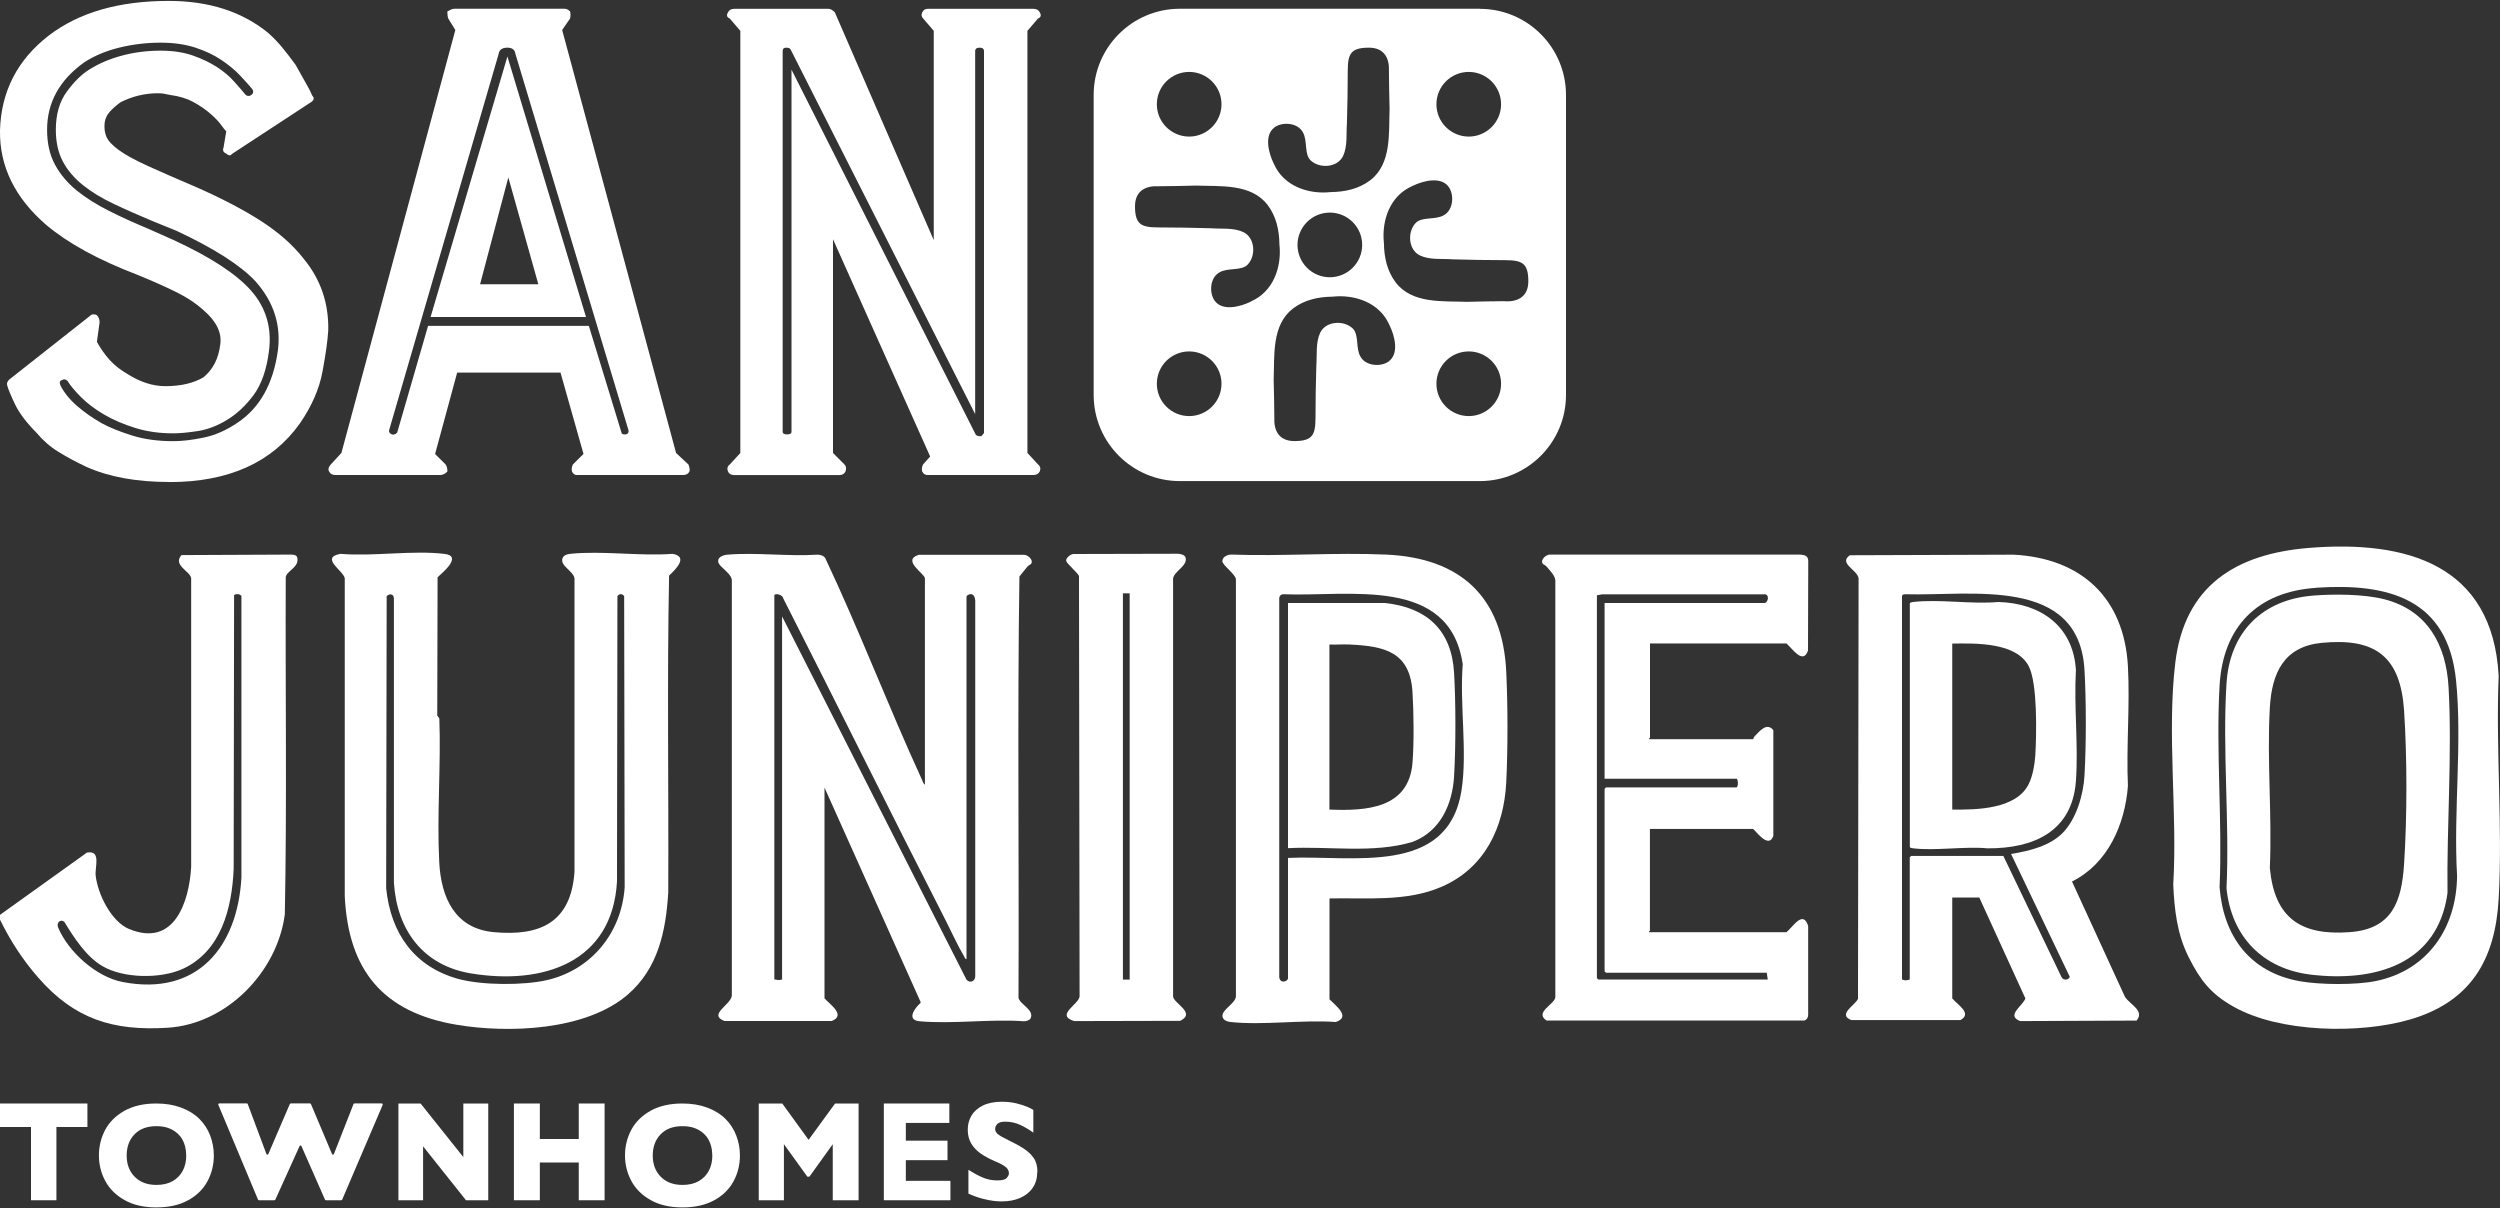
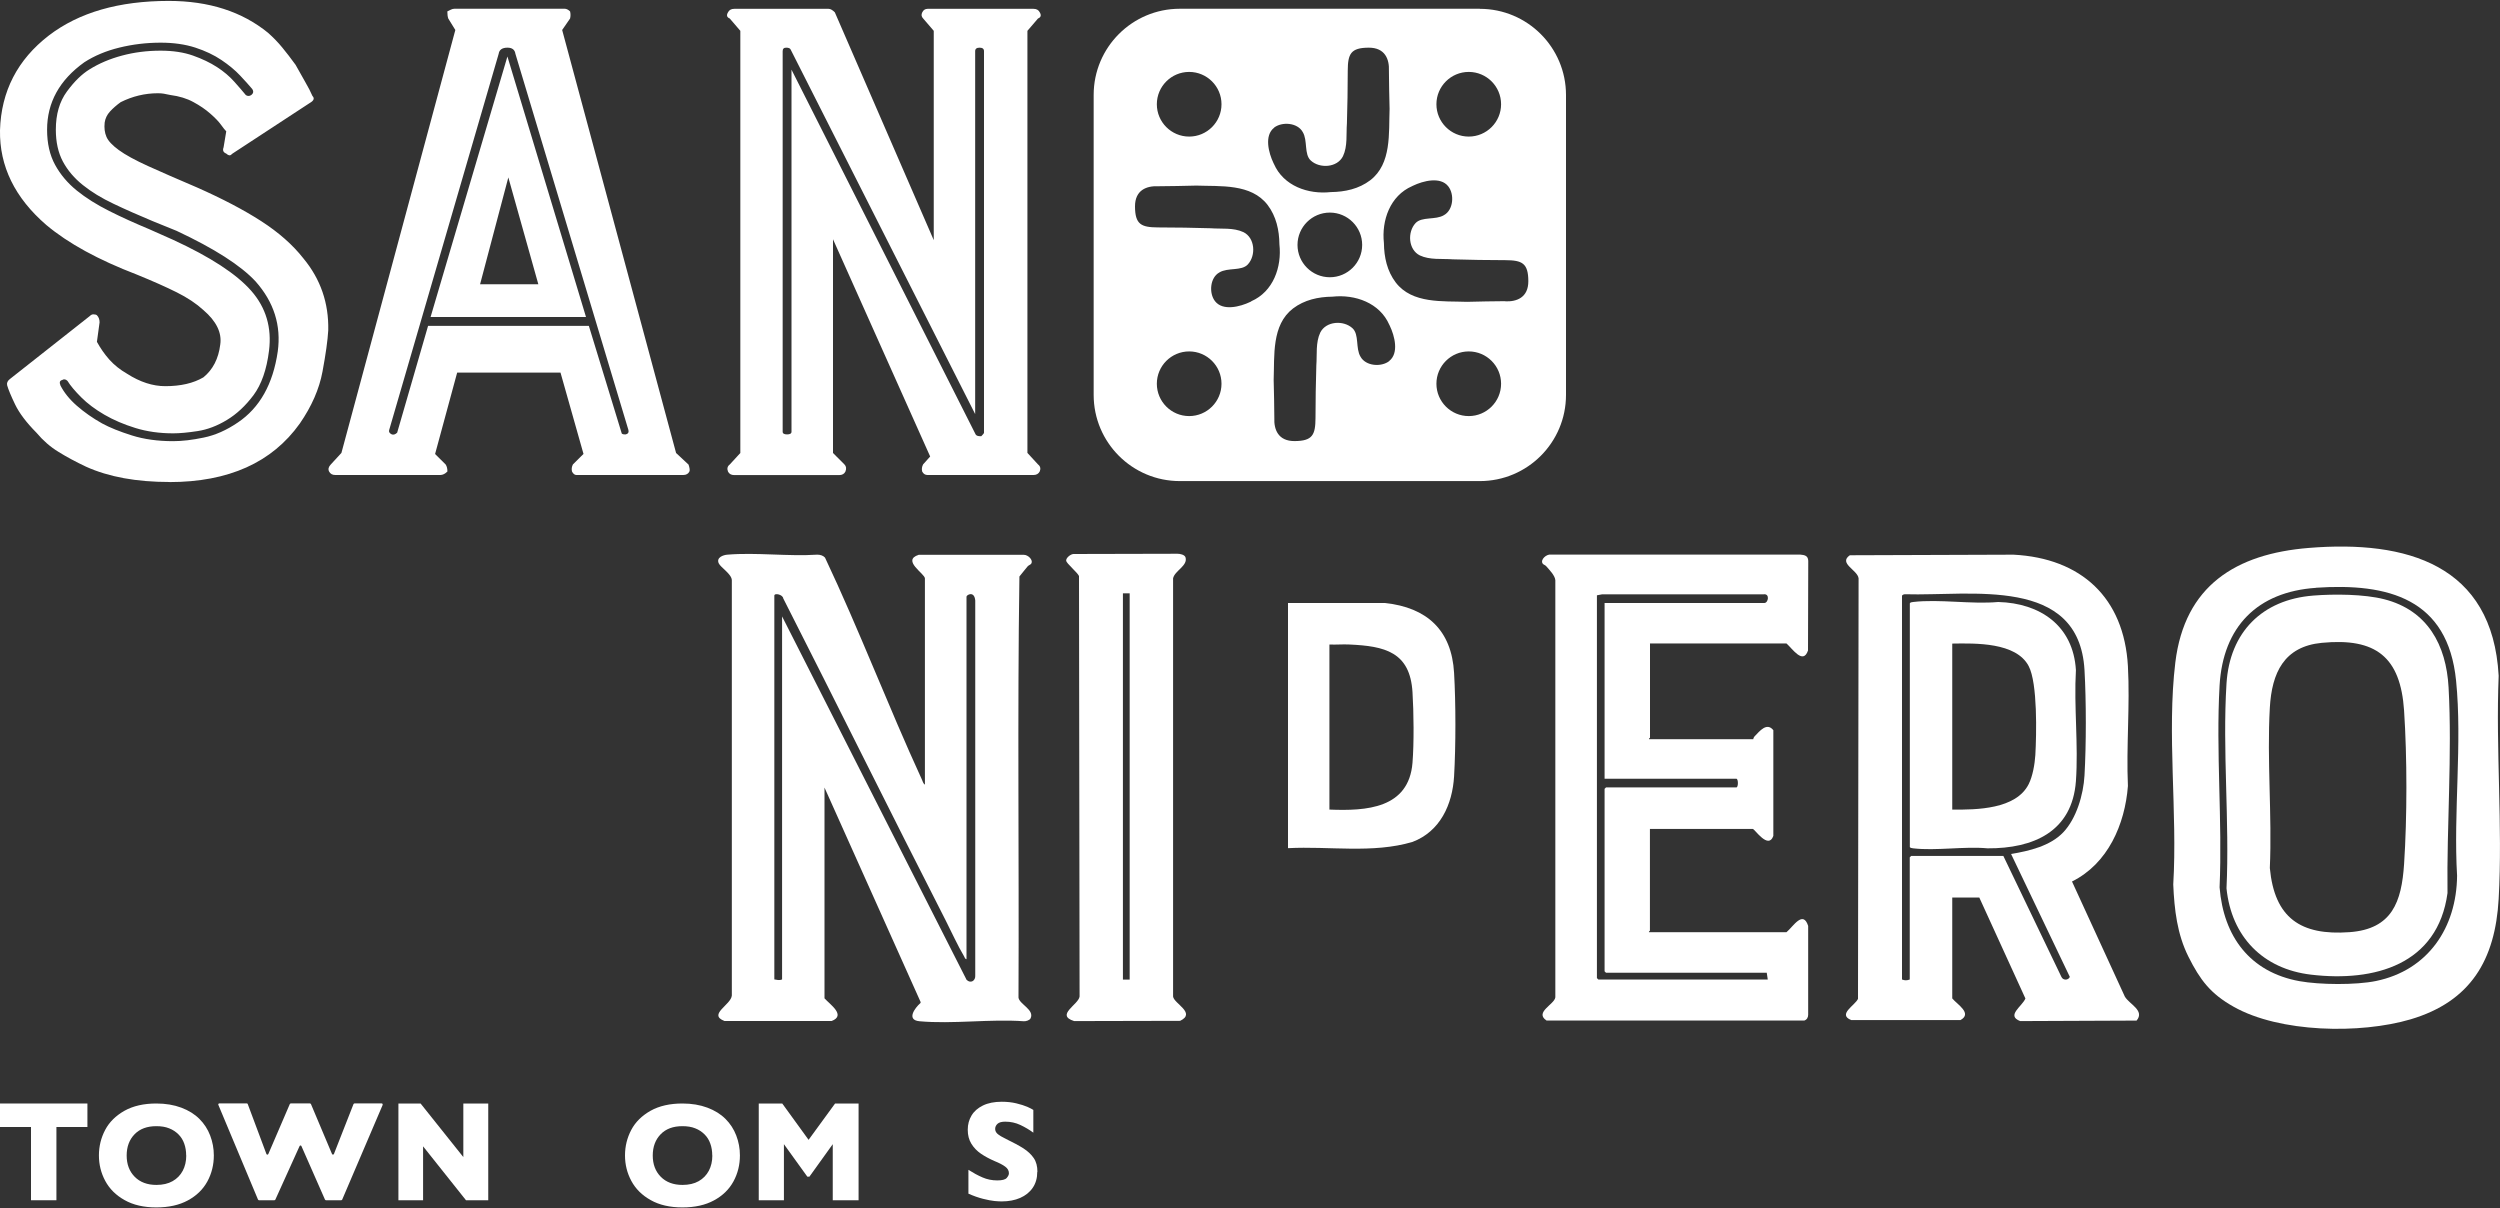
<svg xmlns="http://www.w3.org/2000/svg" id="logos" viewBox="0 0 300 145">
  <rect x="0" y="0" width="300" height="145" fill="#333333" stroke="none" />
  <defs>
    <style>
      .cls-1 {
        fill: #fff;
      }
    </style>
  </defs>
  <g>
    <path class="cls-1" d="M10.49,135.24h-3.72v8.79h-3.05v-8.79H0v-2.82h10.49v2.82Z" />
    <path class="cls-1" d="M25.66,138.65c0,1.13-.26,2.18-.78,3.13-.52.95-1.3,1.71-2.34,2.27-1.03.56-2.29.84-3.78.84s-2.77-.29-3.81-.88c-1.04-.58-1.81-1.35-2.32-2.3s-.76-1.97-.76-3.06.25-2.11.75-3.06c.5-.95,1.28-1.71,2.32-2.3,1.04-.58,2.32-.87,3.82-.87,1.12,0,2.12.17,3,.5.88.33,1.6.78,2.17,1.35s1,1.23,1.29,1.99c.29.76.44,1.55.44,2.39ZM22.34,138.65c0-.52-.08-.99-.23-1.41-.15-.43-.38-.8-.69-1.11s-.68-.56-1.12-.73c-.44-.18-.95-.26-1.54-.26-1.11,0-1.98.32-2.61.97-.63.65-.95,1.5-.95,2.55s.32,1.9.96,2.55,1.51.98,2.61.98c.76,0,1.41-.15,1.94-.45.53-.3.94-.72,1.22-1.25.28-.53.42-1.14.42-1.83Z" />
    <path class="cls-1" d="M45.92,132.59l-4.86,11.37s-.06.07-.11.07h-1.84s-.09-.03-.11-.07l-2.83-6.43c-.04-.1-.18-.1-.22,0l-2.91,6.43s-.06.07-.11.07h-1.86s-.09-.03-.11-.08l-4.76-11.37c-.03-.08.03-.17.11-.17h3.31c.05,0,.1.03.11.08l2.24,5.99c.04.1.18.11.23,0l2.58-6s.06-.07.11-.07h2.31s.09.03.11.07l2.53,6c.04.1.19.1.23,0l2.35-5.99s.06-.08.11-.08h3.27c.09,0,.15.09.11.17Z" />
    <path class="cls-1" d="M58.58,144.03h-2.66l-5.15-6.47v6.47h-2.96v-11.61h2.66l5.13,6.43v-6.43h2.99v11.61Z" />
-     <path class="cls-1" d="M72.55,144.03h-3.1v-4.53h-4.67v4.53h-3.11v-11.61h3.11v4.26h4.67v-4.26h3.1v11.61Z" />
    <path class="cls-1" d="M103.03,144.03h-3.1v-6.73l-2.8,3.9h-.25l-2.81-3.9v6.73h-3.02v-11.61h2.82l3.16,4.36,3.18-4.36h2.82v11.61Z" />
-     <path class="cls-1" d="M114.05,144.03h-7.99v-11.61h7.86v2.33h-5.22v2.13h5v2.34h-5v2.48h5.35v2.34Z" />
    <path class="cls-1" d="M124.47,140.64c0,.73-.18,1.36-.54,1.89-.36.53-.87.94-1.51,1.22s-1.39.42-2.23.42c-.23,0-.52-.02-.86-.05-.34-.03-.79-.12-1.36-.26-.56-.14-1.15-.35-1.76-.62v-2.86c.57.36,1.13.67,1.69.91.55.24,1.14.36,1.78.36.58,0,.96-.1,1.13-.3.17-.2.26-.38.26-.56,0-.31-.15-.58-.44-.79-.29-.22-.72-.44-1.28-.67-.62-.27-1.16-.56-1.63-.88s-.85-.71-1.15-1.19c-.3-.48-.44-1.04-.44-1.69s.15-1.19.45-1.7c.3-.51.76-.91,1.37-1.21.61-.3,1.37-.45,2.25-.45.63,0,1.21.06,1.75.19.54.13.98.27,1.33.42.35.16.59.28.72.37v2.73c-.46-.34-.98-.65-1.55-.92-.57-.27-1.18-.4-1.82-.4-.42,0-.73.08-.92.25-.19.17-.29.38-.29.62,0,.23.1.43.29.6.19.17.53.37,1.02.61.87.42,1.57.8,2.09,1.13.52.34.93.72,1.23,1.16.3.44.44.99.44,1.64Z" />
    <path class="cls-1" d="M88.79,138.65c0,1.13-.26,2.18-.78,3.13-.52.95-1.3,1.71-2.34,2.27-1.03.56-2.29.84-3.78.84s-2.77-.29-3.81-.88c-1.04-.58-1.81-1.35-2.32-2.3s-.76-1.97-.76-3.06.25-2.11.75-3.06c.5-.95,1.28-1.71,2.32-2.3,1.04-.58,2.32-.87,3.82-.87,1.12,0,2.12.17,3,.5.88.33,1.6.78,2.17,1.35s1,1.23,1.29,1.99c.29.76.44,1.55.44,2.39ZM85.47,138.65c0-.52-.08-.99-.23-1.41-.15-.43-.38-.8-.69-1.11s-.68-.56-1.12-.73c-.44-.18-.95-.26-1.54-.26-1.11,0-1.98.32-2.61.97-.63.65-.95,1.5-.95,2.55s.32,1.9.96,2.55,1.51.98,2.61.98c.76,0,1.41-.15,1.94-.45.53-.3.94-.72,1.22-1.25.28-.53.42-1.14.42-1.83Z" />
  </g>
  <g>
    <path class="cls-1" d="M82.62,55.73c.14.42.18.71.11.85-.14.28-.39.42-.74.42h-12.82c-.21,0-.39-.14-.53-.42-.07-.28-.04-.56.11-.85l1.27-1.26-2.76-9.76h-12.4l-2.65,9.77,1.27,1.26c.14.21.21.49.21.84-.28.28-.57.42-.85.42h-12.61c-.35,0-.6-.14-.74-.42-.14-.28-.07-.56.21-.85l1.27-1.38L54.64,3.6l-.85-1.38c-.07-.21-.11-.49-.11-.85.14-.07.28-.14.42-.21.14-.07.28-.11.42-.11h13.25c.21,0,.42.11.64.32.07.28.07.57,0,.85l-.95,1.38,13.67,50.76,1.48,1.38ZM75.09,52.13c.28-.07.39-.25.32-.53L61.85,6.46c-.07-.49-.39-.74-.95-.74-.64,0-.99.25-1.06.74l-13.14,45.14c-.07.21.03.39.32.53.21.07.42,0,.64-.21l3.71-12.82h19.29l3.92,12.82c0,.14.14.21.42.21h.11ZM70.32,38.04h-18.65l9.22-31.26,9.43,31.26ZM61,21.29l-3.39,12.82h6.99l-3.6-12.82Z" />
    <path class="cls-1" d="M124.76,56.58c-.14.28-.39.42-.74.42h-12.72c-.28,0-.5-.14-.64-.42-.07-.28-.04-.56.11-.85l.85-.95-11.66-26.07v25.65l1.38,1.38c.21.21.25.5.11.85-.14.28-.39.42-.74.42h-12.61c-.35,0-.6-.14-.74-.42-.14-.35-.07-.64.21-.85l1.27-1.38V3.7l-1.27-1.48c-.35-.14-.42-.39-.21-.74.14-.28.39-.42.74-.42h11.34c.21,0,.46.14.74.42l11.87,27.34V3.7l-1.27-1.48c-.21-.21-.25-.46-.11-.74.14-.28.35-.42.64-.42h12.72c.35,0,.6.14.74.42.21.35.14.6-.21.74l-1.27,1.48v50.65l1.27,1.38c.28.21.35.5.21.85ZM118.08,6.14c0-.28-.18-.42-.53-.42s-.53.14-.53.42v43.55L94.87,5.93c-.07-.14-.25-.21-.53-.21s-.42.14-.42.42v45.67c0,.21.18.32.53.32s.53-.11.53-.32V8.36l22.04,43.66c.07.21.25.32.53.32h.21c.21-.21.32-.35.32-.42V6.14Z" />
    <path class="cls-1" d="M20.35,57.84c-3.98,0-7.31-.61-10.01-1.83-1.21-.57-2.31-1.16-3.3-1.77-1-.61-1.88-1.38-2.66-2.31-1.21-1.22-2.06-2.35-2.56-3.38-.5-1.04-.82-1.81-.96-2.31-.07-.28.04-.53.32-.75l9.59-7.56c.14-.14.28-.21.43-.21.21,0,.35.04.43.11.21.21.32.5.32.85l-.32,2.34c.43.78.92,1.49,1.49,2.13.57.64,1.28,1.21,2.13,1.7,1.56,1,3.09,1.49,4.58,1.49,1.85,0,3.37-.35,4.58-1.06,1.13-.92,1.81-2.23,2.02-3.93.21-1.42-.46-2.8-2.02-4.14-.85-.78-1.92-1.49-3.2-2.13-1.28-.64-2.88-1.35-4.79-2.13-4.62-1.77-8.24-3.75-10.86-5.95C1.78,23.74-.07,19.95,0,15.63.14,10.95,2.1,7.16,5.86,4.26,9.48,1.49,14.27.11,20.24.11c4.83,0,8.8,1.28,11.93,3.83.64.57,1.21,1.16,1.7,1.76.5.6,1.03,1.3,1.6,2.08.43.78.82,1.47,1.17,2.08.35.6.64,1.16.85,1.65.28.28.18.57-.32.85l-9.27,6.07c-.14.14-.25.21-.32.21-.14,0-.28-.07-.43-.21-.36-.14-.46-.39-.32-.75l.32-1.92c-.14-.14-.36-.41-.64-.8-.28-.39-.71-.83-1.28-1.33-.57-.5-1.24-.96-2.02-1.38-.78-.43-1.7-.71-2.77-.85-.36-.07-.62-.12-.8-.16-.18-.03-.41-.05-.69-.05-1.56,0-3.05.36-4.47,1.07-.5.36-.92.73-1.28,1.12-.36.39-.57.84-.64,1.33-.07.64,0,1.21.21,1.7.21.5.71,1.03,1.49,1.6.78.57,1.95,1.21,3.51,1.92,1.56.71,3.52,1.56,5.86,2.56,3.05,1.35,5.63,2.7,7.72,4.05,2.09,1.35,3.78,2.84,5.06,4.47,2.06,2.49,3.05,5.36,2.98,8.63-.07,1.21-.3,2.86-.69,4.95-.39,2.1-1.3,4.17-2.72,6.23-3.34,4.69-8.56,7.03-15.66,7.03ZM7.24,46.23c.43.85,1.08,1.67,1.97,2.45.89.78,1.9,1.49,3.04,2.13.92.5,2.11.98,3.57,1.44,1.45.46,3.11.69,4.95.69,1.07,0,2.29-.14,3.67-.43,1.38-.28,2.75-.89,4.1-1.81,2.63-1.77,4.22-4.61,4.79-8.52.43-3.12-.46-5.93-2.66-8.41-1.78-1.92-4.94-3.94-9.48-6.07l-2.88-1.17c-1.7-.71-3.27-1.4-4.69-2.08-1.42-.67-2.65-1.42-3.67-2.24-1.03-.82-1.83-1.76-2.4-2.82-.57-1.07-.85-2.34-.85-3.83,0-1.85.44-3.37,1.33-4.58.89-1.21,1.79-2.09,2.72-2.66,1.14-.71,2.43-1.26,3.89-1.65,1.45-.39,3-.59,4.63-.59,1.49,0,2.79.2,3.89.59,1.1.39,2.06.85,2.88,1.38.82.53,1.51,1.12,2.08,1.76.57.64,1.03,1.17,1.38,1.6.21.14.43.14.64,0,.28-.21.32-.46.11-.75-.36-.43-.84-.96-1.44-1.6-.6-.64-1.35-1.26-2.24-1.86-.89-.6-1.94-1.1-3.14-1.49-1.21-.39-2.59-.59-4.15-.59-1.7,0-3.36.2-4.95.59-1.6.39-3,.98-4.21,1.76-2.98,2.13-4.47,4.83-4.47,8.1,0,1.63.32,3.04.96,4.21.64,1.17,1.51,2.2,2.61,3.09,1.1.89,2.4,1.7,3.89,2.45s3.09,1.47,4.79,2.18l2.88,1.28c4.47,2.06,7.6,4.1,9.37,6.12,1.77,2.02,2.48,4.42,2.13,7.19-.28,2.27-.91,4.05-1.86,5.33-.96,1.28-2.02,2.27-3.2,2.98-1.17.71-2.34,1.15-3.51,1.33-1.17.18-2.15.27-2.93.27-1.63,0-3.14-.21-4.53-.64s-2.63-.96-3.73-1.6c-1.1-.64-2.02-1.33-2.77-2.08-.75-.75-1.3-1.4-1.65-1.97-.21-.21-.43-.25-.64-.11-.28.07-.36.28-.21.64Z" />
  </g>
  <path class="cls-1" d="M177.58,1.05h-36c-5.71,0-10.34,4.63-10.34,10.34v36c0,5.71,4.63,10.34,10.34,10.34h36c5.71,0,10.34-4.63,10.34-10.34V11.4c0-5.71-4.63-10.34-10.34-10.34ZM176.25,8.63c2.14,0,3.88,1.74,3.88,3.88s-1.74,3.88-3.88,3.88-3.88-1.74-3.88-3.88,1.74-3.88,3.88-3.88ZM152.87,15.33c.96-.76,2.84-.62,3.46.52.61,1,.14,2.66.96,3.41,1.07.99,3.18.87,3.87-.52.57-1.21.37-2.65.47-3.94.07-2.03.09-4.23.1-6.32.01-2.02.36-2.75,2.51-2.76,1.99-.01,2.49,1.42,2.43,2.76,0,1.55.05,3.05.08,4.59-.11,2.9.26,6.58-2.32,8.56-1.37,1.04-3.03,1.4-4.73,1.42-2.73.3-5.68-.74-6.83-3.38l-.05-.1c-.6-1.25-1.12-3.31.07-4.24ZM163.46,29.39c0,2.14-1.74,3.88-3.88,3.88s-3.88-1.74-3.88-3.88,1.74-3.88,3.88-3.88,3.88,1.74,3.88,3.88ZM142.7,8.63h0c2.14,0,3.88,1.74,3.88,3.88s-1.74,3.88-3.88,3.88h0c-2.14,0-3.88-1.74-3.88-3.88s1.74-3.88,3.88-3.88ZM142.7,49.93h0c-2.14,0-3.88-1.74-3.88-3.88s1.74-3.88,3.88-3.88h0c2.14,0,3.88,1.74,3.88,3.88s-1.74,3.88-3.88,3.88ZM150.15,36.17l-.1.05c-1.25.6-3.31,1.12-4.24-.07-.76-.96-.62-2.84.52-3.46,1-.61,2.66-.14,3.41-.96.99-1.07.87-3.18-.52-3.87-1.21-.57-2.65-.37-3.94-.47-2.03-.07-4.23-.09-6.32-.1-2.02-.01-2.75-.36-2.76-2.51-.01-1.99,1.42-2.49,2.76-2.43,1.55,0,3.05-.05,4.59-.08,2.9.11,6.58-.26,8.56,2.32,1.04,1.37,1.4,3.03,1.42,4.73.3,2.73-.74,5.68-3.38,6.83ZM166.72,43.32c-.96.76-2.84.62-3.46-.52-.61-1-.14-2.66-.96-3.41-1.07-.99-3.18-.87-3.87.52-.57,1.21-.37,2.65-.47,3.94-.07,2.03-.09,4.23-.1,6.32-.01,2.02-.36,2.75-2.51,2.76-1.99.01-2.49-1.42-2.43-2.76,0-1.55-.05-3.05-.08-4.59.11-2.9-.26-6.58,2.32-8.56,1.37-1.04,3.03-1.4,4.73-1.42,2.73-.3,5.68.74,6.83,3.38l.05.1c.6,1.25,1.12,3.31-.07,4.24ZM176.25,49.93c-2.14,0-3.88-1.74-3.88-3.88s1.74-3.88,3.88-3.88,3.88,1.74,3.88,3.88-1.74,3.88-3.88,3.88ZM180.64,36.14c-1.55,0-3.05.05-4.59.08-2.9-.11-6.58.26-8.56-2.32-1.04-1.37-1.4-3.03-1.42-4.73-.3-2.73.74-5.68,3.38-6.83l.1-.05c1.25-.6,3.31-1.12,4.24.07.76.96.62,2.84-.52,3.46-1,.61-2.66.14-3.41.96-.99,1.07-.87,3.18.52,3.87,1.21.57,2.65.37,3.94.47,2.03.07,4.23.09,6.32.1,2.02.01,2.75.36,2.76,2.51.01,1.99-1.42,2.49-2.76,2.43Z" />
  <g>
    <g>
      <path class="cls-1" d="M128.81,66.48l12.49-.03c.3,0,.86.11.96.43.31,1.01-1.3,1.6-1.49,2.52v50.18c.1.86,2.8,1.97.85,2.92l-12.72.03c-2.3-.72.53-1.97.65-2.95l-.07-50.46c-.19-.42-1.51-1.53-1.54-1.82-.04-.36.53-.8.87-.82ZM135.56,71.2h-.81v46.35h.81v-46.35Z" />
      <g>
-         <path class="cls-1" d="M159.54,107.81v12.11c.72.75,2.62,2.11.75,2.72-4.03-.29-8.67.42-12.62,0-.39-.04-.9-.2-.97-.66-.13-.85,1.7-1.61,1.61-2.52v-49.95c-.06-.63-1.65-1.7-1.63-2.19.03-.53.63-.78,1.1-.77,6.13.22,12.44-.27,18.55,0,8.92.4,14,5.05,14.42,14.08.19,4.04.2,9.18,0,13.22-.27,5.44-2.57,10.3-7.73,12.55-4.22,1.84-8.98,1.32-13.48,1.41ZM154.56,102.95c7.59-.37,19.19,2.27,20.82-8.09.73-4.65-.24-10.37.15-15.14-1.56-10.67-13.72-8.09-21.5-8.41-.39,0-.55.27-.52.64v45.31c.09.83,1.05.54,1.05.11v-14.42Z" />
        <path class="cls-1" d="M154.56,101.79v-29.43h11.64c5.03.54,8,3.26,8.29,8.39.21,3.67.21,8.74,0,12.41-.2,3.39-1.67,6.61-4.99,7.87-4.77,1.42-10.01.49-14.94.75ZM159.54,97.15c4.42.18,9.52-.12,9.96-5.62.19-2.36.15-6.07,0-8.46-.29-4.85-3.34-5.54-7.59-5.73-.79-.04-1.59.04-2.38,0v19.81Z" />
      </g>
      <path class="cls-1" d="M98.94,119.8c.66.74,2.62,2.04.86,2.72h-12.86c-2.04-.78.79-1.93.88-3.06v-49.83c-.01-.74-1.35-1.54-1.57-2.03-.32-.69.51-1,1.04-1.04,3.45-.29,7.29.23,10.78,0,.34,0,.69.09.93.35,4.13,8.74,7.58,17.83,11.62,26.62.08.18.19.56.37.62v-24.74c0-.57-2.83-2.16-.75-2.83h12.63c.48-.01,1.17.62.87,1.07-.08.12-.3.17-.42.31-.34.39-.65.82-.99,1.22-.25,16.81-.03,33.69-.11,50.53.09.79,1.95,1.46,1.45,2.49-.11.23-.55.37-.81.35-4.03-.29-8.55.36-12.52,0-1.6-.15-.59-1.57.13-2.2v-.12s-11.53-25.72-11.53-25.72v25.32ZM115.98,115.11c-.18-.03-.22-.22-.29-.35-.76-1.27-1.51-2.93-2.2-4.29-6.57-12.85-12.96-25.8-19.5-38.66-.05-.47-1.07-.69-1.07-.33v46.05c.34.05.59.15.93,0v-43.56l22.14,43.61c.49.48,1.1.12,1.04-.56v-44.96c-.11-1.21-1.05-.67-1.05-.46v43.51Z" />
    </g>
    <g>
-       <path class="cls-1" d="M0,110.36v-.58l10.43-7.47c1.75-.32.94,1.74,1.05,2.76.25,2.21,1.86,5.52,4.01,6.41,5.39,2.23,7.2-3.18,7.45-7.44v-34.65c-.1-.85-2.25-1.55-1.16-2.78l13.16-.06c.5.04.76.07.76.64,0,.97-1.32,1.35-1.41,2.08-.06,13.48.15,26.97-.11,40.44-.9,6.93-6.97,13.18-14.07,13.62-6.57.41-11.2-1.05-15.53-6.03C2.72,115.18,1.25,112.9,0,110.36ZM7.73,110.63c-.46-.4-1,.09-.75.68,1.24,2.94,4.57,5.92,7.73,6.53,8.93,1.73,13.78-4.15,14.26-12.51v-33.61c.12-.48-.73-.52-.88-.29l-.05,32.85c-.21,4.66-1.47,9.85-6.1,11.98-2.66,1.22-7.15,1.17-9.69-.35-1.93-1.15-3.37-3.39-4.52-5.27Z" />
-       <path class="cls-1" d="M52.51,69.26l-.04,16.61.25.33c.21,5.69-.31,11.61-.01,17.28.22,4.23,1.88,7.96,6.57,8.38,5.64.51,9.23-1.23,9.66-7.23v-35.23c-.13-.86-1.73-1.5-1.45-2.37.13-.41.54-.53.93-.57,3.85-.4,8.36.3,12.29,0,1.95.34.35,1.88-.42,2.61-.25,12.63-.04,25.35-.1,38.01-.28,4.64-1.21,9.13-4.87,12.28-5.02,4.32-14.29,4.66-20.53,3.61-8.82-1.48-12.99-6.52-13.42-15.43v-38.13c-.09-.88-3.05-2.48-.52-2.95,3.94.34,8.66-.46,12.5.01,2.13.26-.13,2.15-.83,2.79ZM46.78,71.33c-.1.01-.33.13-.38.21l-.06,35.05c.55,5.4,3.36,9.43,8.69,10.89,2.81.76,7.83.79,10.66.12,5.32-1.25,8.9-5.7,9.27-11.12l-.06-34.94c-.21-.32-.6-.32-.81,0l-.05,34.24c-.56,9.8-8.98,12.44-17.52,11.03-5.77-.95-8.9-5.23-9.25-10.91v-34.07c0-.3-.17-.54-.49-.5Z" />
-     </g>
+       </g>
    <g>
      <g>
        <path class="cls-1" d="M198,77.23v11.3s-.15.09-.12.17h12.51s.03-.21.17-.35c.61-.62,1.45-1.71,2.24-.73v12.69c-.6,1.69-2.24-.84-2.47-.84h-12.34v12.22s-.15.09-.12.17h16.51c.81-.68,1.98-2.68,2.6-.75v10.65c0,.32-.14.59-.45.7h-30.95c-1.48-.99.96-1.93,1.06-2.78v-50.06c-.05-.57-.71-1.23-1.1-1.68-.12-.14-.34-.18-.42-.31-.32-.48.47-1.16.99-1.08h29.9c.54.05.96.12.98.76l-.03,10.75c-.59,1.75-1.88-.23-2.58-.84h-16.39ZM191.63,71.43v45.94s.16.17.17.17h20.33l-.12-.81h-19.29s-.17-.16-.17-.17v-21.9s.16-.17.17-.17h15.64c.25,0,.25-1.04,0-1.04h-15.81v-21.09h19.17c.48,0,.7-1.17-.11-1.04h-19.36s-.63.12-.63.12Z" />
        <g>
          <path class="cls-1" d="M237.51,107.7h-3.24v12.11c.59.72,2.46,1.8.98,2.6h-13.1c-1.69-.68.47-1.77.81-2.55l.07-50.46c-.11-1-2.46-1.8-1.05-2.77l19.64-.07c8.12.42,13.27,5.16,13.73,13.38.26,4.7-.21,9.65,0,14.38-.36,4.62-2.4,9.32-6.71,11.46l6.34,13.81c.55.93,2.43,1.67,1.41,2.88l-13.97.06c-1.72-.66.25-1.77.63-2.71l-5.54-12.13ZM228.24,71.49v46.05c.34.13.58.13.93,0v-14.66s.16-.17.17-.17h11.06l6.97,14.52c.19.43.82.43,1.01,0l-7.05-14.75c2.18-.37,4.69-.95,6.26-2.6s2.42-4.49,2.55-6.83c.21-3.74.21-8.9,0-12.64-.65-11.36-13.68-8.86-21.5-9.1-.13-.01-.36.05-.4.18Z" />
          <path class="cls-1" d="M229.17,72.42c.05-.15.26-.16.4-.18,3.14-.37,6.99.29,10.21,0,5.06.13,9.01,2.86,9.33,8.17-.25,4.35.31,9.02,0,13.33-.45,6.06-5.1,8.09-10.6,8.06-2.82-.26-6.18.32-8.93,0-.12-.01-.4-.05-.4-.18v-29.2ZM234.27,97.15c2.93.03,7.65-.03,9.17-3.05.49-.97.73-2.41.8-3.49.14-2.46.28-8.64-.8-10.68-1.51-2.87-6.39-2.74-9.17-2.7v19.93Z" />
        </g>
      </g>
      <g>
        <path class="cls-1" d="M262.61,114.8c-1.35-2.7-1.69-5.63-1.82-8.67.52-8.62-.78-18.14.25-26.64,1.12-9.2,7.25-13.03,16.03-13.74,11.69-.95,22.04,1.98,22.77,15.35-.36,8.81.49,18,0,26.76-.41,7.33-3.36,12.32-10.57,14.46-6.02,1.78-15.71,1.62-21.25-1.52-2.77-1.56-4.01-3.21-5.41-6ZM277.92,70.54c-7.04.48-11.16,4.66-11.57,11.72-.45,7.91.35,16.26,0,24.22.47,5.9,3.64,10.18,9.59,11.26,2.43.44,6.76.48,9.18-.02,6.25-1.29,9.67-6.4,9.73-12.63-.45-7.59.63-15.91-.12-23.41-.98-9.83-8.11-11.74-16.82-11.15Z" />
        <path class="cls-1" d="M277.58,71.47c2.51-.2,6.11-.18,8.53.44,5.19,1.33,7.44,5.47,7.72,10.59.44,8.04-.23,16.6-.13,24.67-1.17,8.59-8.76,10.69-16.37,9.79-5.79-.68-9.56-4.56-10.15-10.36.38-8.05-.5-16.57,0-24.57.38-6.16,4.28-10.08,10.41-10.56ZM278.62,77.14c-4.55.44-6,3.6-6.24,7.78-.36,6.29.28,12.91,0,19.24.56,6,3.7,8.13,9.56,7.7,5.13-.37,6.25-3.65,6.55-8.17.37-5.62.37-12.8,0-18.42-.43-6.43-3.38-8.76-9.87-8.13Z" />
      </g>
    </g>
  </g>
</svg>